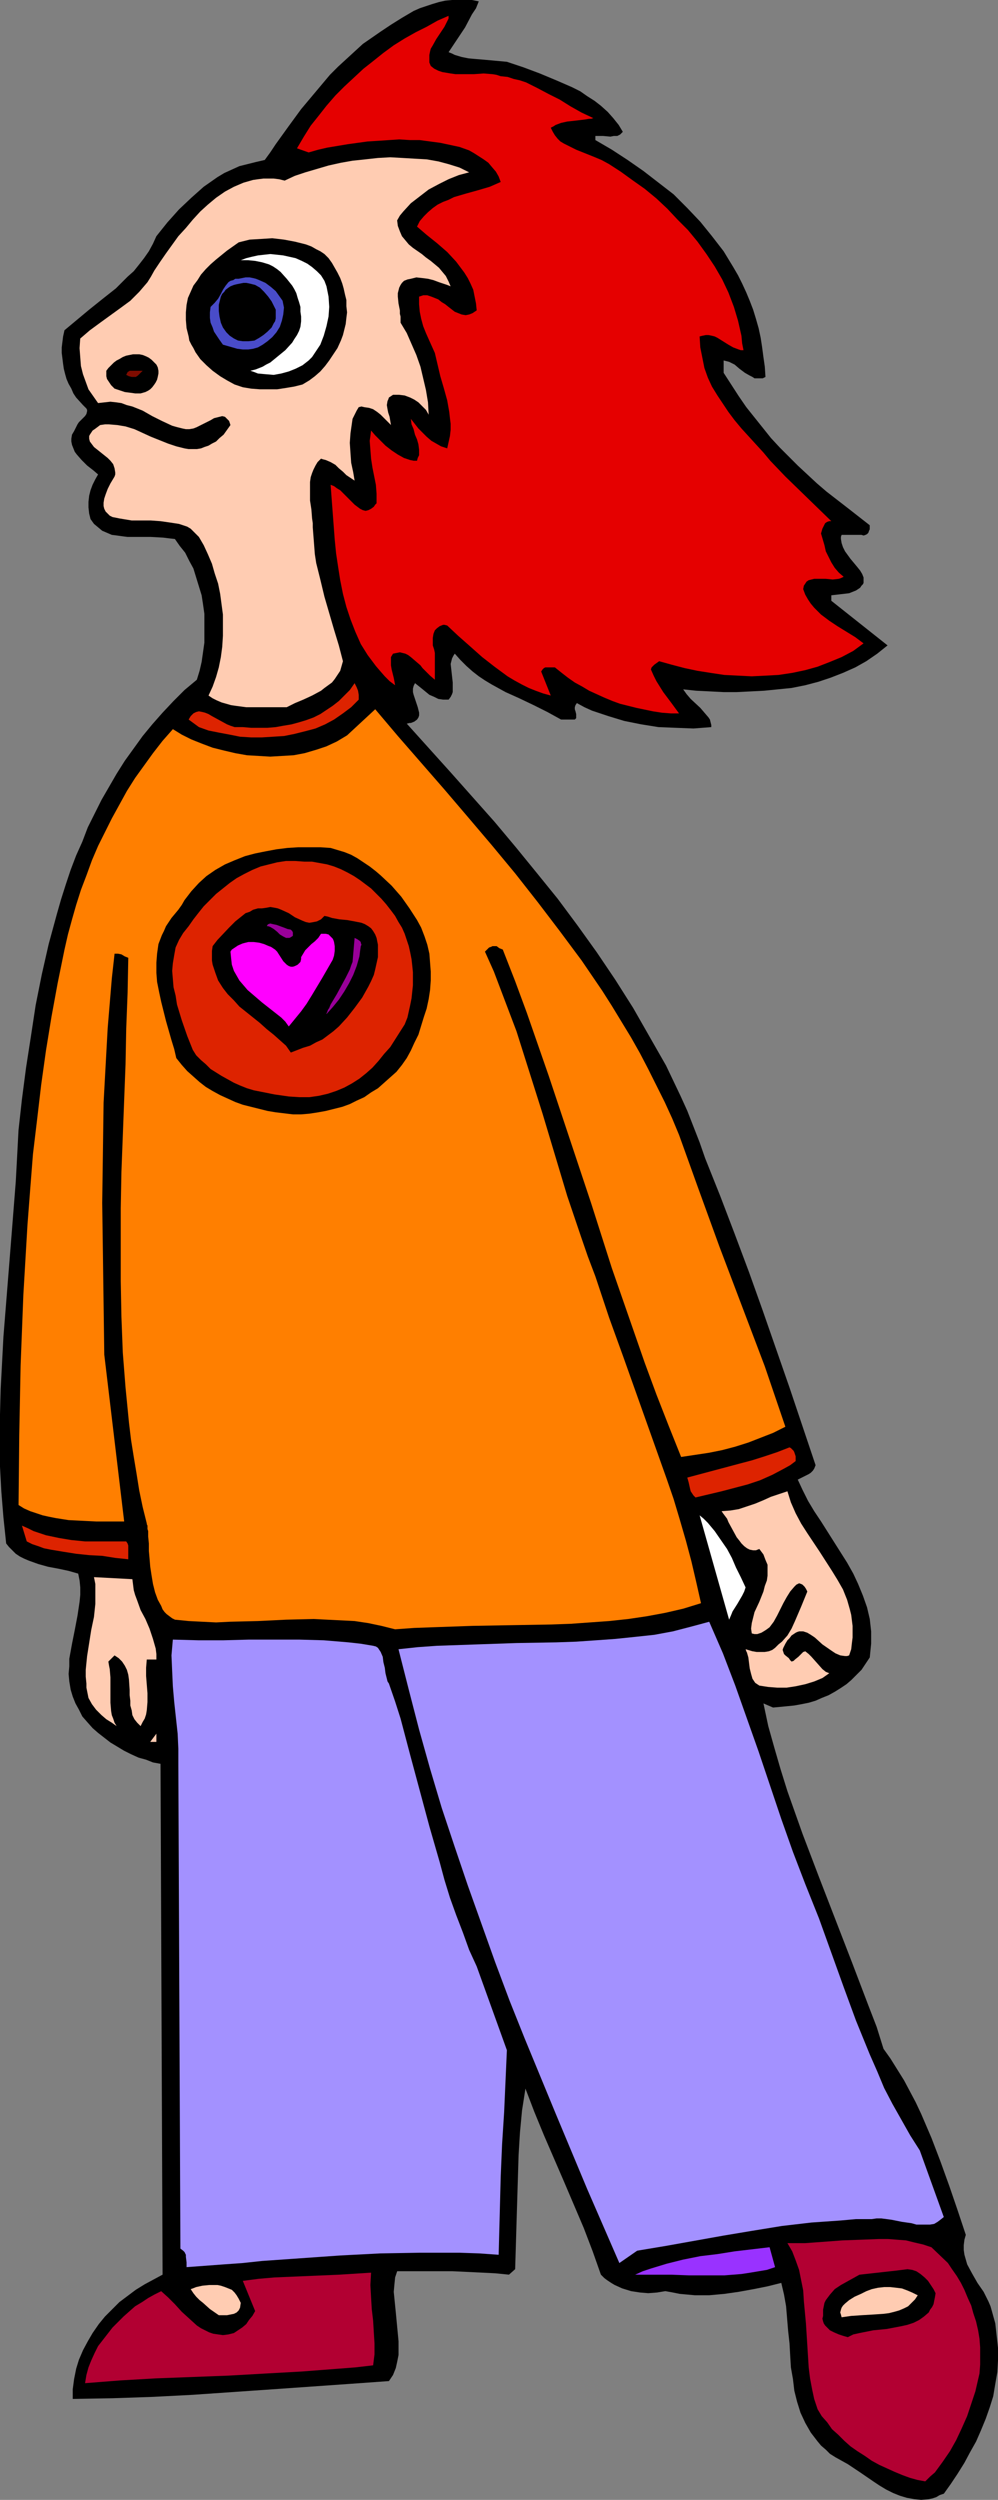
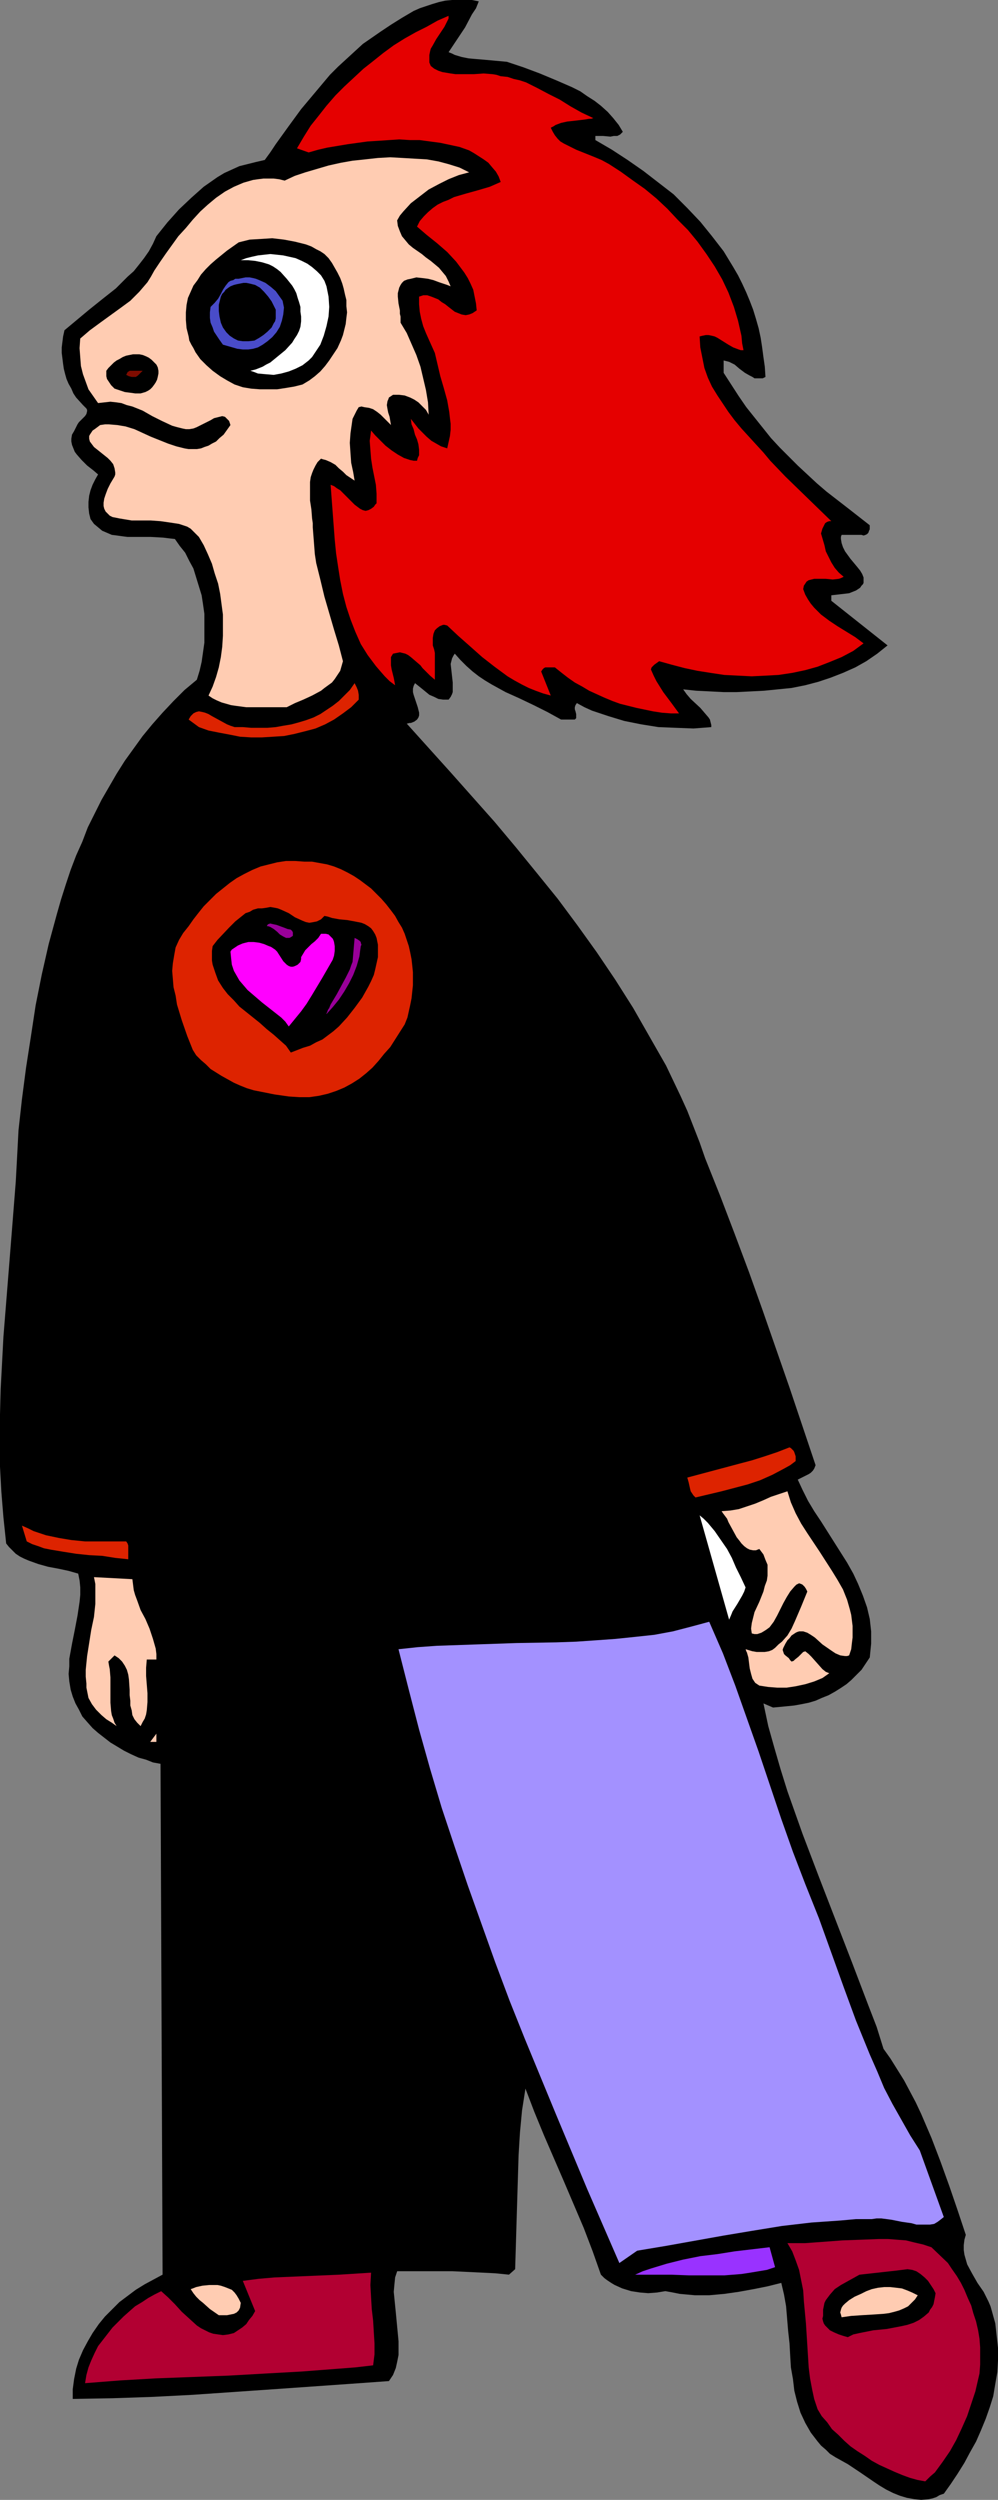
<svg xmlns="http://www.w3.org/2000/svg" xmlns:ns1="http://sodipodi.sourceforge.net/DTD/sodipodi-0.dtd" xmlns:ns2="http://www.inkscape.org/namespaces/inkscape" version="1.0" width="62.2mm" height="155.668mm" id="svg31" ns1:docname="Animal Boy.wmf">
  <rect width="100%" height="100%" fill="#808080" stroke="none" />
  <ns1:namedview id="namedview31" pagecolor="#ffffff" bordercolor="#000000" borderopacity="0.25" ns2:showpageshadow="2" ns2:pageopacity="0.0" ns2:pagecheckerboard="0" ns2:deskcolor="#d1d1d1" ns2:document-units="mm" />
  <defs id="defs1">
    <pattern id="WMFhbasepattern" patternUnits="userSpaceOnUse" width="6" height="6" x="0" y="0" />
  </defs>
  <path style="fill:#000000;fill-opacity:1;fill-rule:evenodd;stroke:none" d="m 112.777,0.323 -0.646,1.616 -0.969,1.454 -1.616,3.07 -1.939,2.909 -1.939,2.909 0.808,0.323 0.646,0.323 1.616,0.485 1.616,0.323 1.777,0.162 1.939,0.162 1.777,0.162 1.777,0.162 1.777,0.162 3.878,1.293 3.878,1.454 3.878,1.616 3.716,1.616 1.939,0.97 1.616,1.131 1.777,1.131 1.454,1.131 1.616,1.454 1.293,1.454 1.293,1.616 0.969,1.616 -0.646,0.646 -0.646,0.323 h -0.808 l -0.808,0.162 -1.777,-0.162 h -0.969 -0.808 v 0.97 0 l 3.878,2.262 3.716,2.424 3.716,2.585 3.555,2.747 3.555,2.747 3.231,3.232 3.07,3.232 2.747,3.393 2.747,3.555 2.262,3.717 1.131,1.939 0.969,1.939 0.969,2.101 0.808,1.939 0.808,2.101 0.646,2.101 0.646,2.262 0.485,2.262 0.323,2.101 0.323,2.424 0.323,2.262 0.162,2.424 -0.646,0.323 h -0.646 -0.646 -0.646 l -0.485,-0.323 -0.646,-0.323 -1.131,-0.646 -1.293,-0.97 -1.131,-0.97 -1.293,-0.646 -0.646,-0.162 -0.646,-0.162 v 2.909 l 1.777,2.747 1.777,2.747 1.777,2.585 1.939,2.424 1.939,2.424 1.939,2.424 2.1,2.262 2.1,2.101 2.1,2.101 2.262,2.101 2.262,2.101 2.262,1.939 5.009,3.878 5.17,4.04 v 0.485 0.485 l -0.162,0.323 -0.162,0.485 -0.323,0.323 -0.323,0.162 -0.485,0.162 -0.485,-0.162 h -4.686 l -0.162,0.485 v 0.485 l 0.162,0.97 0.323,0.97 0.485,0.97 1.293,1.778 0.808,0.97 0.808,0.97 0.646,0.808 0.485,0.808 0.323,0.808 v 0.808 0.485 l -0.162,0.323 -0.323,0.323 -0.323,0.485 -0.485,0.323 -0.485,0.323 -0.808,0.323 -0.808,0.323 -4.201,0.485 v 1.293 l 13.249,10.503 -2.424,1.939 -2.585,1.778 -2.585,1.454 -2.908,1.293 -2.908,1.131 -2.908,0.97 -3.07,0.808 -3.231,0.646 -3.231,0.323 -3.231,0.323 -3.231,0.162 -3.231,0.162 h -3.07 l -3.231,-0.162 -3.231,-0.162 -3.07,-0.323 0.808,1.131 0.969,1.131 2.262,2.101 0.969,1.131 0.969,1.131 0.323,0.485 0.162,0.646 0.162,0.646 v 0.485 l -4.201,0.323 -4.201,-0.162 -4.039,-0.162 -4.039,-0.646 -4.039,-0.808 -3.716,-1.131 -1.939,-0.646 -1.939,-0.646 -1.777,-0.808 -1.777,-0.97 -0.323,0.485 -0.162,0.485 v 0.485 l 0.162,0.485 0.162,0.646 v 0.485 0.485 l -0.323,0.323 h -3.231 l -3.231,-1.778 -3.231,-1.616 -3.393,-1.616 -3.231,-1.454 -3.231,-1.778 -1.616,-0.97 -1.454,-0.97 -1.454,-1.131 -1.454,-1.293 -1.454,-1.454 -1.293,-1.454 -0.323,0.485 -0.323,0.646 -0.162,0.646 -0.162,0.646 0.162,1.454 0.162,1.454 0.162,1.454 v 1.454 0.808 l -0.162,0.485 -0.323,0.646 -0.485,0.646 h -0.646 -0.646 l -1.131,-0.162 -0.969,-0.485 -1.131,-0.485 -1.777,-1.454 -0.808,-0.646 -0.808,-0.646 -0.323,0.646 -0.162,0.646 v 0.808 l 0.162,0.646 0.969,2.909 0.162,0.646 0.162,0.646 v 0.646 l -0.162,0.485 -0.323,0.485 -0.646,0.485 -0.808,0.323 h -0.323 l -0.646,0.162 10.341,11.473 10.341,11.635 5.009,5.979 5.009,6.14 4.847,5.979 4.686,6.302 4.524,6.302 4.362,6.464 4.201,6.625 3.878,6.787 1.939,3.393 1.939,3.393 3.393,7.11 1.616,3.555 1.454,3.717 1.454,3.717 1.293,3.717 3.555,8.888 3.393,8.888 3.393,9.049 3.231,9.049 6.301,18.098 6.14,18.26 -0.323,0.808 -0.323,0.485 -0.485,0.485 -0.485,0.323 -1.293,0.646 -1.293,0.646 1.131,2.424 1.293,2.585 1.454,2.424 1.616,2.424 3.07,4.848 3.07,4.848 1.454,2.585 1.131,2.424 1.131,2.747 0.969,2.747 0.646,2.747 0.162,1.454 0.162,1.454 v 1.454 1.454 l -0.162,1.616 -0.162,1.616 -0.969,1.454 -0.969,1.454 -1.131,1.131 -1.293,1.293 -1.131,0.97 -1.454,0.97 -1.293,0.808 -1.454,0.808 -1.616,0.646 -1.454,0.646 -1.616,0.485 -1.616,0.323 -1.777,0.323 -1.616,0.162 -3.393,0.323 -2.262,-0.97 1.131,5.333 1.454,5.171 1.454,5.009 1.616,5.171 1.777,5.009 1.777,5.009 3.878,10.18 3.878,10.019 3.878,10.019 3.878,10.18 1.939,5.009 1.616,5.171 1.616,2.262 1.616,2.585 1.616,2.585 2.747,5.171 1.293,2.747 2.424,5.656 2.1,5.494 2.1,5.817 1.939,5.656 1.939,5.817 -0.323,1.131 -0.162,1.293 v 1.131 l 0.162,1.131 0.323,1.131 0.323,1.131 1.131,2.101 1.293,2.262 1.454,2.101 1.131,2.262 0.485,1.131 0.323,1.131 0.808,2.909 0.323,2.909 0.323,2.909 v 2.747 l -0.162,2.909 -0.485,2.747 -0.485,2.909 -0.808,2.585 -0.969,2.747 -1.131,2.747 -1.131,2.585 -1.454,2.585 -1.293,2.424 -1.616,2.585 -1.616,2.424 -1.616,2.262 -0.969,0.323 -0.808,0.485 -0.969,0.323 -0.808,0.162 -1.777,0.162 -1.616,-0.162 -1.777,-0.323 -1.616,-0.485 -1.616,-0.646 -1.616,-0.808 -1.616,-0.97 -1.454,-0.97 -3.07,-2.101 -2.908,-1.939 -1.454,-0.808 -1.454,-0.808 -1.293,-0.808 -0.969,-0.97 -1.131,-0.97 -0.808,-0.97 -1.616,-2.101 -1.293,-2.262 -1.131,-2.424 -0.808,-2.585 -0.646,-2.585 -0.323,-2.747 -0.485,-2.747 -0.162,-2.747 -0.162,-2.909 -0.323,-2.909 -0.485,-5.817 -0.485,-2.747 -0.646,-2.747 -3.231,0.808 -3.231,0.646 -3.555,0.646 -3.393,0.485 -3.555,0.323 h -3.393 l -1.777,-0.162 -1.777,-0.162 -1.616,-0.323 -1.777,-0.323 -1.939,0.323 -2.1,0.162 -1.939,-0.162 -2.1,-0.323 -2.1,-0.646 -1.777,-0.808 -0.808,-0.485 -0.969,-0.646 -0.646,-0.485 -0.808,-0.808 -1.939,-5.494 -2.1,-5.494 -4.686,-10.988 -4.686,-10.827 -2.262,-5.494 -2.1,-5.494 -0.808,5.171 -0.485,5.171 -0.323,5.333 -0.162,5.333 -0.162,5.332 -0.162,5.333 -0.162,5.494 -0.162,5.332 -1.454,1.293 -3.231,-0.323 -3.231,-0.162 -6.786,-0.323 h -6.624 -6.463 l -0.485,1.454 -0.162,1.616 -0.162,1.778 0.162,1.616 0.323,3.232 0.323,3.393 0.323,3.393 v 1.616 1.616 l -0.323,1.616 -0.323,1.454 -0.646,1.616 -0.969,1.454 -9.048,0.646 -9.21,0.646 -9.21,0.646 -18.742,1.293 -9.371,0.485 -9.533,0.323 -9.371,0.162 v -2.262 l 0.323,-2.424 0.485,-2.424 0.646,-2.101 0.969,-2.262 1.131,-2.101 1.131,-1.939 1.454,-2.101 1.454,-1.778 1.777,-1.778 1.616,-1.616 1.939,-1.454 1.939,-1.454 2.1,-1.293 2.1,-1.131 2.1,-1.131 -0.485,-120.224 -1.777,-0.323 -1.616,-0.646 -1.777,-0.485 -1.777,-0.808 -1.616,-0.808 -1.616,-0.97 -1.616,-0.97 -1.454,-1.131 -1.454,-1.131 -1.293,-1.131 -1.293,-1.454 -1.131,-1.293 -0.808,-1.616 -0.808,-1.454 -0.646,-1.616 -0.485,-1.616 -0.323,-1.939 -0.162,-1.778 0.162,-1.778 v -1.778 l 0.646,-3.555 0.646,-3.232 0.646,-3.393 0.485,-3.232 0.162,-1.616 v -1.778 l -0.162,-1.616 -0.323,-1.616 -2.262,-0.646 -2.262,-0.485 -2.585,-0.485 L 9.048,368.105 6.786,367.297 5.655,366.812 4.686,366.327 3.716,365.681 2.908,364.873 2.1,364.065 1.454,363.257 0.808,357.116 0.323,351.137 0,345.159 v -6.14 -6.14 l 0.162,-5.979 0.323,-6.14 0.323,-6.14 0.969,-12.119 0.969,-12.119 0.969,-12.281 0.323,-5.979 0.323,-6.14 0.808,-7.272 0.969,-7.433 1.131,-7.272 1.131,-7.433 1.454,-7.272 1.616,-7.11 1.939,-7.11 0.969,-3.393 1.131,-3.555 1.131,-3.393 1.293,-3.393 1.454,-3.232 1.293,-3.393 1.616,-3.232 1.616,-3.232 1.777,-3.07 1.777,-3.07 1.939,-3.07 2.1,-2.909 2.1,-2.909 2.262,-2.747 2.424,-2.747 2.585,-2.747 2.585,-2.585 2.908,-2.424 0.646,-2.101 0.485,-2.101 0.323,-2.262 0.323,-2.262 v -2.262 -2.262 -2.262 l -0.323,-2.262 -0.323,-2.101 -0.646,-2.101 -0.646,-2.101 -0.646,-2.101 -0.969,-1.778 -0.969,-1.939 -1.293,-1.616 -1.131,-1.616 -1.454,-0.162 -1.293,-0.162 -2.908,-0.162 h -5.493 l -1.293,-0.162 -1.131,-0.162 -1.293,-0.162 -1.131,-0.485 -1.131,-0.485 -0.969,-0.808 -0.969,-0.808 -0.808,-1.131 -0.323,-1.293 -0.162,-1.454 v -1.293 l 0.162,-1.454 0.323,-1.293 0.485,-1.293 0.646,-1.293 0.646,-1.131 -1.131,-0.97 -1.454,-1.131 -1.293,-1.293 -1.131,-1.293 -0.485,-0.646 -0.323,-0.808 -0.323,-0.808 -0.162,-0.808 v -0.646 l 0.162,-0.97 0.485,-0.808 0.485,-0.97 0.323,-0.646 0.323,-0.485 0.485,-0.485 0.485,-0.485 0.485,-0.485 0.323,-0.485 0.162,-0.646 V 96.47 L 20.358,96.147 19.55,95.339 17.934,93.561 17.288,92.592 16.803,91.461 16.157,90.329 15.672,89.198 15.349,88.067 15.026,86.774 14.865,85.643 14.703,84.351 14.541,83.058 v -1.293 l 0.162,-1.293 0.162,-1.293 0.323,-1.454 2.908,-2.424 2.908,-2.424 3.231,-2.585 3.07,-2.424 2.747,-2.747 1.454,-1.293 1.293,-1.616 1.131,-1.454 1.131,-1.616 0.969,-1.778 0.808,-1.778 2.585,-3.232 2.747,-3.07 2.908,-2.747 1.454,-1.293 1.454,-1.293 1.616,-1.131 1.616,-1.131 1.616,-0.97 1.777,-0.808 1.777,-0.808 1.939,-0.485 1.939,-0.485 2.1,-0.485 1.293,-1.778 1.293,-1.939 2.908,-4.04 3.07,-4.201 3.393,-4.04 3.393,-4.04 1.939,-1.939 1.939,-1.778 1.939,-1.778 1.939,-1.778 2.1,-1.454 2.1,-1.454 2.424,-1.616 2.585,-1.616 2.747,-1.616 1.454,-0.646 2.908,-0.97 1.616,-0.485 1.454,-0.323 L 106.475,0 h 1.616 1.616 1.454 z" id="path1" />
  <path style="fill:#e50000;fill-opacity:1;fill-rule:evenodd;stroke:none" d="m 101.467,15.513 0.808,0.646 0.969,0.485 0.969,0.323 0.969,0.162 0.969,0.162 1.131,0.162 h 2.1 2.262 l 2.262,-0.162 2.1,0.162 0.969,0.162 0.969,0.323 1.616,0.162 1.454,0.485 1.454,0.323 1.454,0.485 2.585,1.293 2.747,1.454 2.585,1.293 2.585,1.616 2.585,1.454 2.747,1.293 -0.485,0.162 h -0.485 l -0.969,0.162 -1.293,0.162 -1.454,0.162 -1.454,0.162 -1.454,0.323 -1.293,0.485 -0.485,0.323 -0.646,0.323 0.485,0.97 0.485,0.808 0.646,0.808 0.646,0.646 0.808,0.485 0.969,0.485 1.939,0.97 4.039,1.616 1.939,0.808 1.777,0.97 2.747,1.778 2.908,2.101 2.747,1.939 2.747,2.262 2.585,2.424 2.424,2.585 2.424,2.424 2.262,2.747 2.1,2.909 1.939,2.909 1.777,3.07 1.454,3.07 1.293,3.393 0.969,3.232 0.808,3.555 0.162,1.778 0.323,1.616 h -0.646 l -0.485,-0.162 -1.293,-0.485 -1.131,-0.646 -1.293,-0.808 -1.293,-0.808 -0.646,-0.323 -0.646,-0.162 -0.808,-0.162 h -0.646 l -0.808,0.162 -0.646,0.162 0.162,2.585 0.485,2.424 0.485,2.424 0.808,2.262 0.969,2.101 1.293,2.101 1.293,1.939 1.293,1.939 1.454,1.939 1.616,1.939 3.393,3.717 1.777,1.939 1.616,1.939 3.555,3.717 10.825,10.503 h -0.485 l -0.485,0.162 -0.485,0.323 -0.162,0.323 -0.485,0.97 -0.323,1.131 0.808,2.747 0.323,1.454 0.646,1.293 0.646,1.293 0.808,1.293 0.969,1.131 1.131,0.97 -0.646,0.323 -0.485,0.162 -1.454,0.162 -1.616,-0.162 h -1.454 -1.293 l -0.646,0.162 -0.646,0.162 -0.485,0.323 -0.323,0.485 -0.323,0.485 -0.162,0.808 0.485,1.293 0.646,1.131 0.646,0.97 0.808,0.97 0.808,0.808 0.808,0.808 1.939,1.454 1.939,1.293 4.201,2.585 1.939,1.454 -2.424,1.778 -2.747,1.454 -2.747,1.131 -2.908,1.131 -2.908,0.808 -3.07,0.646 -3.231,0.485 -3.07,0.162 -3.231,0.162 -3.231,-0.162 -3.231,-0.162 -3.231,-0.485 -3.07,-0.485 -3.07,-0.646 -3.07,-0.808 -2.908,-0.808 -1.131,0.808 -0.485,0.485 -0.162,0.162 -0.162,0.485 0.646,1.454 0.646,1.293 0.808,1.293 0.808,1.293 1.939,2.585 1.777,2.424 h -1.939 l -2.1,-0.162 -2.1,-0.323 -3.878,-0.808 -1.939,-0.485 -1.939,-0.485 -1.777,-0.646 -1.939,-0.808 -1.777,-0.808 -1.777,-0.808 -1.616,-0.97 -1.777,-0.97 -1.616,-1.131 -1.454,-1.131 -1.616,-1.293 h -2.262 l -0.323,0.162 -0.323,0.323 -0.323,0.485 2.262,5.656 -1.777,-0.485 -1.777,-0.646 -1.616,-0.646 -1.616,-0.808 -1.777,-0.97 -1.616,-0.97 -3.07,-2.262 -2.908,-2.262 -2.908,-2.585 -2.747,-2.424 -2.585,-2.424 -0.646,-0.162 h -0.323 l -0.808,0.323 -0.646,0.485 -0.485,0.485 -0.323,0.808 -0.162,0.97 v 0.808 0.97 l 0.323,0.97 0.162,0.808 v 2.101 2.101 2.101 l -1.131,-0.97 -1.131,-1.131 -0.646,-0.646 -0.485,-0.646 -1.131,-0.97 -1.131,-0.97 -0.646,-0.485 -0.646,-0.323 -0.646,-0.162 -0.646,-0.162 -0.808,0.162 -0.808,0.162 -0.485,0.808 v 0.97 0.97 l 0.162,0.97 0.485,1.939 0.162,0.808 0.162,0.97 -1.293,-0.97 -1.131,-1.131 -1.131,-1.293 -0.969,-1.131 -0.969,-1.293 -0.969,-1.293 -1.616,-2.585 -1.293,-2.909 -1.131,-2.909 -0.969,-2.909 -0.808,-3.07 -0.646,-3.232 -0.485,-3.07 -0.485,-3.232 -0.323,-3.232 -0.485,-6.464 -0.485,-6.464 0.808,0.323 0.646,0.485 0.808,0.485 0.646,0.646 1.454,1.454 1.293,1.293 0.646,0.485 0.646,0.485 0.646,0.323 0.646,0.162 0.646,-0.162 0.646,-0.323 0.646,-0.485 0.323,-0.485 0.323,-0.323 v -2.262 l -0.162,-2.101 -0.808,-4.04 -0.323,-2.101 -0.162,-2.101 -0.162,-2.101 0.162,-1.131 0.162,-1.293 0.969,1.131 1.293,1.293 1.131,1.131 1.454,1.131 1.454,0.97 1.454,0.808 1.454,0.485 0.808,0.162 h 0.808 l 0.162,-0.646 0.323,-0.646 v -1.293 l -0.162,-1.293 -0.323,-1.131 -0.485,-1.131 -0.323,-1.293 -0.485,-1.131 -0.162,-1.293 1.777,2.262 0.969,0.97 0.969,0.97 1.131,0.97 1.131,0.646 1.131,0.646 1.454,0.485 0.323,-1.454 0.323,-1.454 0.162,-1.454 v -1.454 l -0.162,-1.293 -0.162,-1.454 -0.485,-2.747 -0.808,-2.909 -0.808,-2.747 -0.646,-2.747 -0.646,-2.747 -1.454,-3.232 -0.646,-1.454 -0.646,-1.616 -0.485,-1.778 -0.323,-1.616 -0.162,-1.778 v -1.778 l 0.969,-0.323 h 0.969 l 0.969,0.323 0.808,0.323 0.808,0.323 0.808,0.646 0.808,0.485 0.808,0.646 1.454,1.131 0.808,0.323 0.808,0.323 0.969,0.162 0.808,-0.162 0.808,-0.323 0.969,-0.646 -0.162,-1.616 -0.323,-1.616 -0.323,-1.616 -0.646,-1.454 -0.646,-1.293 -0.808,-1.293 -0.969,-1.293 -0.969,-1.293 -2.1,-2.262 -2.424,-2.101 -2.424,-1.939 -2.262,-1.939 0.646,-1.293 0.969,-1.131 0.969,-0.97 1.131,-0.97 1.131,-0.808 1.293,-0.646 1.293,-0.485 1.293,-0.646 2.747,-0.808 2.908,-0.808 2.747,-0.808 2.585,-1.131 -0.485,-1.293 -0.646,-1.131 -0.969,-1.131 -0.808,-0.97 -1.131,-0.808 -2.262,-1.454 -1.131,-0.646 -2.262,-0.808 -2.262,-0.485 -2.262,-0.485 -2.424,-0.323 -2.424,-0.323 h -2.262 l -2.585,-0.162 -2.424,0.162 -2.424,0.162 -2.585,0.162 -4.686,0.646 -4.847,0.808 -2.1,0.485 -2.262,0.646 -2.747,-0.97 1.616,-2.747 1.616,-2.585 1.939,-2.424 1.777,-2.262 2.1,-2.424 2.1,-2.101 2.262,-2.101 2.262,-2.101 2.262,-1.778 2.424,-1.939 2.424,-1.778 2.585,-1.616 2.585,-1.454 2.585,-1.293 2.585,-1.454 2.585,-1.131 v 0.646 l -0.323,0.646 -0.646,1.293 -0.969,1.454 -0.969,1.454 -0.808,1.454 -0.485,0.808 -0.162,0.646 -0.162,0.808 v 0.97 0.808 z" id="path2" />
  <path style="fill:#ffccb2;fill-opacity:1;fill-rule:evenodd;stroke:none" d="m 110.515,40.559 -2.424,0.646 -2.424,0.97 -2.262,1.131 -2.424,1.293 -2.1,1.616 -2.1,1.616 -1.777,1.939 -0.808,0.97 -0.646,1.131 0.162,1.293 0.485,1.293 0.485,1.131 0.808,0.97 0.808,0.97 0.969,0.808 2.1,1.454 0.969,0.808 1.131,0.808 0.969,0.808 0.969,0.808 0.808,0.97 0.808,0.97 0.646,1.293 0.485,1.131 -0.808,-0.323 -0.969,-0.323 -0.969,-0.323 -1.293,-0.485 -1.293,-0.323 -1.293,-0.162 -1.454,-0.162 -1.293,0.323 -0.808,0.162 -0.808,0.323 -0.485,0.485 -0.323,0.485 -0.323,0.646 -0.162,0.646 -0.162,0.646 v 0.808 l 0.162,1.616 0.323,1.616 v 0.808 l 0.162,0.646 v 0.808 0.646 l 1.454,2.424 1.131,2.585 1.131,2.585 0.969,2.747 0.646,2.747 0.646,2.747 0.485,2.909 0.162,2.909 -0.646,-1.131 -0.808,-0.808 -0.969,-0.97 -0.969,-0.646 -0.969,-0.485 -1.293,-0.485 -1.293,-0.162 h -1.454 l -0.485,0.323 -0.485,0.323 -0.162,0.485 -0.162,0.323 -0.162,0.97 0.162,0.97 0.162,0.808 0.323,0.97 0.162,0.97 0.162,0.97 -1.616,-1.616 -0.808,-0.808 -0.808,-0.646 -0.969,-0.646 -0.969,-0.323 -1.131,-0.162 -0.646,-0.162 -0.646,0.162 -0.485,0.808 -0.485,0.97 -0.485,0.97 -0.162,1.131 -0.162,1.131 -0.162,1.131 -0.162,2.262 0.162,2.424 0.162,2.262 0.485,2.262 0.323,1.939 -0.969,-0.646 -0.969,-0.646 -0.808,-0.808 -0.969,-0.808 -0.808,-0.808 -1.131,-0.646 -1.131,-0.485 -0.646,-0.162 -0.485,-0.162 -0.808,0.808 -0.485,0.808 -0.485,0.97 -0.323,0.808 -0.323,0.97 -0.162,1.131 v 2.101 2.262 l 0.323,2.101 0.162,2.101 0.162,1.131 v 0.97 l 0.162,2.101 0.162,2.101 0.162,2.101 0.323,2.101 0.969,3.878 0.969,4.04 1.131,3.878 1.131,3.878 1.131,3.717 0.969,3.717 -0.323,1.131 -0.323,1.131 -0.646,0.97 -0.646,0.97 -0.646,0.808 -1.777,1.293 -0.808,0.646 -2.1,1.131 -2.1,0.97 -1.939,0.808 -1.939,0.97 h -2.262 -2.424 -2.424 -2.424 l -2.424,-0.323 -1.131,-0.162 -1.131,-0.323 -1.131,-0.323 -1.131,-0.485 -0.969,-0.485 -0.969,-0.646 0.969,-2.101 0.808,-2.262 0.646,-2.262 0.485,-2.424 0.323,-2.424 0.162,-2.585 v -2.424 -2.585 l -0.323,-2.424 -0.323,-2.424 -0.485,-2.424 -0.808,-2.424 -0.646,-2.262 -0.969,-2.262 -0.969,-2.101 -1.131,-1.939 -0.646,-0.646 -0.646,-0.646 -0.646,-0.646 -0.808,-0.485 -0.969,-0.323 -0.969,-0.323 -2.1,-0.323 -2.262,-0.323 -2.262,-0.162 h -2.262 -2.262 l -1.939,-0.323 -0.969,-0.162 -0.808,-0.162 -0.808,-0.162 -0.646,-0.323 -0.485,-0.485 -0.485,-0.485 -0.323,-0.646 -0.162,-0.646 v -0.808 l 0.162,-0.97 0.323,-0.97 0.485,-1.293 0.646,-1.293 0.969,-1.616 0.162,-0.485 v -0.485 l -0.162,-0.97 -0.323,-0.97 -0.646,-0.808 -0.646,-0.646 -0.808,-0.646 -0.808,-0.646 -0.808,-0.646 -0.808,-0.646 -0.485,-0.646 -0.485,-0.646 -0.162,-0.646 v -0.323 -0.323 l 0.162,-0.323 0.323,-0.485 0.323,-0.485 0.485,-0.323 0.646,-0.485 0.646,-0.485 1.131,-0.162 h 0.969 l 1.939,0.162 1.939,0.323 2.1,0.646 3.878,1.778 4.039,1.616 1.939,0.646 1.939,0.485 0.969,0.162 h 0.969 0.969 l 0.969,-0.162 0.808,-0.323 0.969,-0.323 0.808,-0.485 0.969,-0.485 0.808,-0.808 0.969,-0.808 0.808,-1.131 0.808,-1.131 -0.323,-0.97 -0.485,-0.485 -0.485,-0.485 -0.646,-0.162 -0.646,0.162 -0.646,0.162 -0.646,0.162 -0.808,0.485 -1.616,0.808 -1.616,0.808 -0.808,0.323 -0.969,0.162 h -0.808 l -0.808,-0.162 -1.293,-0.323 -1.131,-0.323 -2.424,-1.131 -2.262,-1.131 -2.262,-1.293 -2.424,-0.97 -1.293,-0.323 -1.293,-0.485 -1.131,-0.162 -1.454,-0.162 -1.454,0.162 -1.454,0.162 -1.131,-1.616 -1.131,-1.616 -0.646,-1.778 -0.646,-1.778 -0.485,-1.939 -0.162,-2.101 -0.162,-2.101 0.162,-2.262 2.262,-1.939 2.424,-1.778 4.686,-3.393 2.424,-1.778 2.1,-2.101 0.969,-1.131 0.969,-1.131 0.808,-1.293 0.808,-1.454 1.293,-1.939 1.454,-2.101 2.908,-4.04 1.777,-1.939 1.616,-1.939 1.777,-1.939 1.777,-1.616 1.939,-1.616 2.1,-1.454 2.1,-1.131 2.262,-0.97 1.131,-0.323 1.131,-0.323 1.131,-0.162 1.293,-0.162 h 1.131 1.293 l 1.293,0.162 1.293,0.323 2.424,-1.131 2.424,-0.808 2.747,-0.808 2.747,-0.808 2.908,-0.646 2.747,-0.485 3.07,-0.323 2.908,-0.323 2.908,-0.162 2.908,0.162 2.747,0.162 2.908,0.162 2.747,0.485 2.424,0.646 2.585,0.808 z" id="path3" />
  <path style="fill:#000000;fill-opacity:1;fill-rule:evenodd;stroke:none" d="m 76.423,59.789 0.969,0.97 0.808,1.131 0.646,1.131 0.646,1.131 0.646,1.293 0.485,1.293 0.323,1.131 0.323,1.454 0.323,1.293 v 1.454 l 0.162,1.454 -0.162,1.293 -0.162,1.454 -0.323,1.293 -0.323,1.293 -0.485,1.293 -0.808,1.778 -0.969,1.454 -0.969,1.454 -0.969,1.293 -1.131,1.293 -1.293,1.131 -1.293,0.97 -1.616,0.97 -1.939,0.485 -1.939,0.323 -2.1,0.323 h -2.1 -1.939 l -2.1,-0.162 -1.939,-0.323 -1.939,-0.646 -1.777,-0.97 -1.616,-0.97 -1.777,-1.293 -1.454,-1.293 -1.454,-1.454 -1.131,-1.616 -0.485,-0.97 -0.485,-0.808 -0.485,-0.97 -0.162,-0.97 -0.485,-1.939 -0.162,-1.939 v -1.778 l 0.162,-1.778 0.323,-1.616 0.646,-1.454 0.646,-1.454 0.969,-1.293 0.808,-1.293 1.131,-1.293 1.131,-1.131 1.293,-1.131 2.585,-2.101 2.747,-1.939 1.293,-0.323 1.293,-0.323 2.747,-0.162 2.585,-0.162 2.747,0.323 2.585,0.485 1.293,0.323 1.293,0.323 1.293,0.485 1.131,0.646 0.969,0.485 z" id="path4" />
  <path style="fill:#ffffff;fill-opacity:1;fill-rule:evenodd;stroke:none" d="m 76.908,67.383 0.485,2.424 0.162,2.424 -0.162,2.262 -0.485,2.262 -0.646,2.262 -0.808,2.101 -0.646,0.97 -0.646,0.97 -0.646,0.97 -0.808,0.808 -1.454,1.131 -1.616,0.808 -1.616,0.646 -1.777,0.485 -1.777,0.323 -1.939,-0.162 -1.777,-0.162 -0.808,-0.323 -0.969,-0.323 0.646,-0.162 0.646,-0.162 0.808,-0.323 0.808,-0.323 0.808,-0.485 0.969,-0.485 1.777,-1.454 1.777,-1.454 1.616,-1.778 0.485,-0.808 0.646,-0.97 0.485,-0.97 0.323,-0.97 0.162,-1.293 V 74.494 L 70.768,73.362 V 72.231 L 70.445,71.1 70.122,70.131 69.799,68.999 69.314,68.03 68.829,67.222 68.183,66.414 67.537,65.606 66.083,63.99 65.275,63.344 64.305,62.697 63.336,62.213 61.72,61.728 60.104,61.405 58.489,61.243 h -1.777 l 1.293,-0.485 1.293,-0.323 1.454,-0.323 1.454,-0.162 1.454,-0.162 1.616,0.162 1.454,0.162 1.454,0.323 1.454,0.323 1.454,0.646 1.293,0.646 1.131,0.808 1.131,0.97 0.969,0.97 0.808,1.293 z" id="path5" />
  <path style="fill:#494cc9;fill-opacity:1;fill-rule:evenodd;stroke:none" d="m 66.567,70.777 0.162,0.808 0.162,0.808 -0.162,1.616 -0.323,1.454 -0.485,1.454 -0.808,1.293 -0.969,1.131 -1.131,0.97 -1.131,0.808 -1.131,0.646 -1.131,0.323 -1.131,0.162 H 57.196 L 55.904,82.088 54.773,81.765 52.511,81.119 51.703,79.988 51.056,79.018 50.41,78.049 50.087,77.079 49.602,75.948 49.441,74.817 v -1.293 l 0.162,-1.293 0.485,-0.485 0.485,-0.485 0.808,-0.97 0.646,-1.131 0.485,-0.97 0.646,-0.97 0.646,-0.808 0.485,-0.323 0.646,-0.162 0.485,-0.323 h 0.808 l 0.808,-0.162 0.808,-0.162 h 0.969 l 0.808,0.162 0.646,0.162 0.808,0.323 1.454,0.646 1.293,0.97 1.131,0.97 0.808,1.131 z" id="path6" />
  <path style="fill:#000000;fill-opacity:1;fill-rule:evenodd;stroke:none" d="m 64.628,72.231 0.323,0.646 v 0.808 0.646 0.646 l -0.162,0.646 -0.323,0.485 -0.485,0.97 -0.969,0.97 -0.969,0.808 -0.969,0.646 -1.131,0.646 -1.454,0.162 H 57.196 l -1.131,-0.162 -0.969,-0.485 -0.969,-0.646 -0.808,-0.808 -0.808,-1.131 -0.485,-1.131 -0.323,-1.454 -0.162,-1.293 v -1.454 l 0.323,-1.293 0.162,-0.646 0.323,-0.646 0.485,-0.485 0.323,-0.485 0.646,-0.485 0.485,-0.323 0.808,-0.323 0.646,-0.162 0.808,-0.162 0.808,-0.162 h 0.646 l 0.808,0.162 0.646,0.162 0.646,0.162 1.131,0.646 0.969,0.97 0.969,1.131 0.808,1.131 z" id="path7" />
  <path style="fill:#000000;fill-opacity:1;fill-rule:evenodd;stroke:none" d="m 36.353,85.32 0.485,0.485 0.323,0.646 0.162,0.808 v 0.646 l -0.162,0.808 -0.162,0.646 -0.323,0.646 -0.323,0.485 -0.485,0.646 -0.485,0.485 -0.485,0.323 -0.646,0.323 -1.131,0.323 H 31.83 L 30.699,92.43 29.406,92.269 26.982,91.461 26.175,90.653 25.528,89.683 25.205,89.198 25.044,88.552 v -0.646 -0.646 l 0.485,-0.646 1.293,-1.293 0.646,-0.485 0.646,-0.323 0.808,-0.485 0.808,-0.323 0.808,-0.162 0.808,-0.162 h 0.646 0.808 l 0.808,0.162 0.808,0.323 0.646,0.323 0.646,0.485 z" id="path8" />
  <path style="fill:#7f0c00;fill-opacity:1;fill-rule:evenodd;stroke:none" d="m 33.607,87.259 -0.808,0.808 -0.323,0.323 -0.485,0.323 h -0.485 -0.485 l -0.646,-0.162 -0.646,-0.323 0.323,-0.646 0.485,-0.323 h 0.485 0.485 0.969 0.646 z" id="path9" />
  <path style="fill:#dd2300;fill-opacity:1;fill-rule:evenodd;stroke:none" d="m 84.502,164.661 -1.777,1.778 -1.939,1.454 -2.1,1.454 -2.1,1.131 -2.262,0.97 -2.424,0.646 -2.585,0.646 -2.424,0.485 -2.585,0.162 -2.585,0.162 h -2.585 l -2.585,-0.162 -2.424,-0.485 -2.585,-0.485 -2.424,-0.485 -2.262,-0.808 -2.424,-1.778 0.485,-0.808 0.646,-0.646 0.646,-0.323 0.646,-0.162 0.808,0.162 0.646,0.162 0.808,0.323 0.808,0.485 1.777,0.97 1.777,0.97 0.808,0.323 0.969,0.323 h 0.969 0.969 l 1.939,0.162 h 1.939 1.939 l 1.939,-0.162 1.777,-0.323 1.939,-0.323 1.777,-0.485 1.616,-0.485 1.777,-0.646 1.616,-0.808 1.454,-0.97 1.454,-0.97 1.454,-1.131 1.293,-1.293 1.293,-1.293 1.131,-1.616 0.485,0.97 0.323,0.808 0.162,0.97 z" id="path10" />
-   <path style="fill:#ff7f00;fill-opacity:1;fill-rule:evenodd;stroke:none" d="m 164.318,279.229 5.17,14.22 5.332,14.058 5.332,14.058 2.424,7.11 2.424,7.11 -2.908,1.454 -2.908,1.131 -2.908,1.131 -3.07,0.97 -3.07,0.808 -3.231,0.646 -3.231,0.485 -3.231,0.485 -2.908,-7.272 -2.908,-7.433 -2.747,-7.433 -2.585,-7.433 -5.17,-14.866 -4.847,-15.19 -5.009,-15.028 -5.009,-15.028 -2.585,-7.433 -2.585,-7.433 -2.747,-7.433 -2.908,-7.433 -0.808,-0.323 -0.646,-0.485 h -0.485 -0.485 l -0.323,0.162 -0.485,0.162 -0.969,0.97 2.1,4.686 1.777,4.686 1.777,4.686 1.777,4.686 3.07,9.695 3.07,9.695 1.454,4.848 1.454,4.848 2.908,9.695 3.231,9.534 1.616,4.686 1.777,4.686 3.231,9.695 3.393,9.372 3.393,9.534 3.393,9.534 3.393,9.534 1.616,4.686 1.454,4.848 1.454,5.009 1.293,4.848 1.131,4.848 1.131,5.009 -4.201,1.293 -4.201,0.97 -4.362,0.808 -4.362,0.646 -4.524,0.485 -4.524,0.323 -4.524,0.323 -4.524,0.162 -9.371,0.162 -9.21,0.162 -9.21,0.323 -4.524,0.162 -4.524,0.323 -3.231,-0.808 -3.07,-0.646 -3.231,-0.485 -3.231,-0.162 -3.231,-0.162 -3.231,-0.162 -6.463,0.162 -6.624,0.323 -6.624,0.162 -3.231,0.162 -3.231,-0.162 -3.231,-0.162 -3.231,-0.323 -0.646,-0.323 -0.646,-0.485 -0.646,-0.485 -0.485,-0.485 -0.485,-0.646 -0.323,-0.808 -0.808,-1.454 -0.646,-1.778 -0.485,-1.939 -0.323,-1.939 -0.323,-2.101 -0.162,-1.939 -0.162,-1.778 v -1.778 l -0.162,-1.616 v -1.293 l -0.162,-0.485 v -0.485 -0.323 l -0.162,-0.323 v -0.162 0 l -0.969,-3.878 -0.808,-3.878 -0.646,-4.04 -0.646,-3.878 -0.646,-4.04 -0.485,-4.04 -0.808,-8.241 -0.646,-8.241 -0.323,-8.403 -0.162,-8.403 v -8.564 -8.564 l 0.162,-8.564 0.646,-16.967 0.323,-8.403 0.162,-8.403 0.323,-8.403 0.162,-8.241 -0.808,-0.323 -0.808,-0.485 -0.808,-0.162 h -0.323 -0.485 l -0.646,5.817 -0.485,5.817 -0.485,5.817 -0.323,5.817 -0.646,11.796 -0.162,11.796 -0.162,11.796 0.162,11.796 0.162,11.958 0.162,11.958 4.686,39.267 h -6.624 l -3.231,-0.162 -3.231,-0.162 -3.07,-0.485 -1.616,-0.323 -1.454,-0.323 -1.454,-0.485 -1.454,-0.485 -1.454,-0.646 -1.293,-0.808 0.162,-16.321 0.323,-16.482 0.646,-16.644 0.485,-8.241 0.485,-8.241 0.646,-8.403 0.646,-8.241 0.969,-8.08 0.969,-8.241 1.131,-8.08 1.293,-7.918 1.454,-7.918 1.616,-7.918 0.808,-3.555 0.969,-3.555 0.969,-3.393 1.131,-3.555 1.293,-3.393 1.293,-3.555 1.454,-3.393 1.616,-3.232 1.616,-3.232 1.777,-3.232 1.777,-3.232 1.939,-3.07 2.1,-2.909 2.1,-2.909 2.262,-2.909 2.424,-2.747 2.1,1.293 2.262,1.131 2.424,0.97 2.585,0.97 2.585,0.646 2.747,0.646 2.747,0.485 2.747,0.162 2.747,0.162 2.747,-0.162 2.747,-0.162 2.585,-0.485 2.747,-0.808 2.424,-0.808 2.424,-1.131 2.424,-1.454 6.624,-6.14 5.332,6.302 5.493,6.302 5.493,6.302 5.655,6.625 5.493,6.464 5.493,6.625 5.332,6.787 5.17,6.787 5.17,6.948 4.847,7.11 2.262,3.555 2.262,3.717 2.262,3.717 2.1,3.717 1.939,3.717 1.939,3.878 1.939,3.878 1.777,3.878 1.616,3.878 1.454,4.04 1.454,4.04 z" id="path11" />
  <path style="fill:#000000;fill-opacity:1;fill-rule:evenodd;stroke:none" d="m 98.235,216.532 0.969,1.778 0.808,2.101 0.646,1.939 0.485,2.101 0.162,2.101 0.162,2.101 v 2.101 l -0.162,2.262 -0.323,2.101 -0.485,2.262 -0.646,1.939 -0.646,2.101 -0.646,2.101 -0.969,1.939 -0.808,1.778 -0.969,1.778 -1.131,1.616 -1.293,1.616 -1.454,1.293 -1.454,1.293 -1.454,1.293 -1.616,0.97 -1.616,1.131 -1.777,0.808 -1.616,0.808 -1.777,0.646 -1.939,0.485 -1.939,0.485 -1.777,0.323 -2.1,0.323 -1.939,0.162 h -1.939 l -4.039,-0.485 -1.939,-0.323 -1.939,-0.485 -1.939,-0.485 -1.939,-0.485 -1.777,-0.646 -1.777,-0.808 -1.777,-0.808 -1.777,-0.97 -1.616,-0.97 -1.454,-1.131 -1.454,-1.293 -1.454,-1.293 -1.293,-1.454 -1.293,-1.616 -0.485,-2.101 -0.646,-2.101 -1.293,-4.525 -1.131,-4.525 -0.485,-2.262 -0.485,-2.424 -0.162,-2.101 v -2.424 l 0.162,-2.101 0.323,-2.262 0.808,-2.101 0.485,-0.97 0.485,-1.131 0.646,-0.97 0.646,-0.97 0.808,-0.97 0.808,-0.97 0.808,-1.131 0.646,-1.131 1.616,-2.101 1.777,-1.939 1.777,-1.616 2.1,-1.454 2.262,-1.293 2.262,-0.97 2.424,-0.97 2.424,-0.646 2.424,-0.485 2.585,-0.485 2.585,-0.323 2.585,-0.162 h 2.585 2.585 l 2.424,0.162 1.616,0.485 1.616,0.485 1.616,0.646 1.454,0.808 1.454,0.97 1.454,0.97 1.454,1.131 1.131,0.97 2.585,2.424 2.262,2.585 1.939,2.747 z" id="path12" />
  <path style="fill:#dd2300;fill-opacity:1;fill-rule:evenodd;stroke:none" d="m 93.873,217.017 0.808,1.293 0.646,1.454 0.485,1.454 0.485,1.454 0.323,1.454 0.323,1.616 0.162,1.454 0.162,1.616 v 1.454 1.616 l -0.323,3.07 -0.323,1.616 -0.323,1.454 -0.323,1.454 -0.646,1.616 -2.262,3.555 -1.131,1.778 -1.454,1.616 -1.293,1.616 -1.454,1.616 -1.454,1.293 -1.616,1.293 -1.777,1.131 -1.777,0.97 -1.939,0.808 -1.939,0.646 -2.1,0.485 -2.262,0.323 h -2.424 l -2.424,-0.162 -3.393,-0.485 -3.231,-0.646 -1.616,-0.323 -1.616,-0.485 -1.616,-0.646 -1.454,-0.646 -1.454,-0.808 -1.454,-0.808 -1.293,-0.808 -1.293,-0.808 -1.131,-1.131 -1.131,-0.97 -1.131,-1.131 -0.808,-1.293 -0.646,-1.616 -0.646,-1.616 -1.293,-3.717 -1.131,-3.717 -0.323,-2.101 -0.485,-1.939 -0.162,-1.939 -0.162,-1.939 0.162,-1.778 0.323,-1.939 0.323,-1.778 0.808,-1.778 0.969,-1.616 0.646,-0.808 0.646,-0.808 1.131,-1.616 1.131,-1.454 1.293,-1.616 1.454,-1.454 1.454,-1.454 1.616,-1.293 1.616,-1.293 1.616,-1.131 1.777,-0.97 1.939,-0.97 1.939,-0.808 1.939,-0.485 1.939,-0.485 2.1,-0.323 h 2.1 l 2.262,0.162 h 1.777 l 1.777,0.323 1.777,0.323 1.616,0.485 1.616,0.646 1.616,0.808 1.454,0.808 1.454,0.97 1.293,0.97 1.293,0.97 1.293,1.293 1.131,1.131 1.131,1.293 1.131,1.454 0.969,1.293 z" id="path13" />
  <path style="fill:#000000;fill-opacity:1;fill-rule:evenodd;stroke:none" d="m 76.423,215.563 0.808,0.162 0.969,0.323 1.777,0.323 1.777,0.162 1.777,0.323 1.616,0.323 0.808,0.323 0.808,0.485 0.646,0.485 0.485,0.646 0.485,0.808 0.323,0.808 0.323,1.616 v 1.454 1.454 l -0.323,1.454 -0.323,1.454 -0.323,1.293 -0.646,1.454 -0.646,1.293 -1.454,2.585 -1.777,2.424 -1.777,2.262 -1.939,2.101 -1.293,1.131 -1.293,0.97 -1.293,0.97 -1.454,0.646 -1.454,0.808 -1.616,0.485 -2.908,1.131 -1.131,-1.616 -1.454,-1.293 -1.454,-1.293 -1.616,-1.293 -1.616,-1.454 -1.616,-1.293 -3.231,-2.585 -1.293,-1.454 -1.454,-1.454 -1.131,-1.454 -1.131,-1.778 -0.646,-1.778 -0.323,-0.97 -0.323,-0.97 -0.162,-0.97 v -1.131 -1.131 l 0.162,-1.131 1.131,-1.454 2.747,-2.909 1.454,-1.454 1.616,-1.293 0.808,-0.646 0.969,-0.323 0.808,-0.485 1.131,-0.323 h 0.969 l 1.131,-0.162 0.808,-0.162 0.969,0.162 0.808,0.162 0.808,0.323 1.777,0.808 1.454,0.97 1.777,0.808 0.808,0.323 0.808,0.162 0.969,-0.162 0.808,-0.162 0.969,-0.485 z" id="path14" />
  <path style="fill:#990099;fill-opacity:1;fill-rule:evenodd;stroke:none" d="m 68.991,220.249 -0.485,0.323 -0.323,0.162 H 67.86 67.375 l -0.646,-0.323 -0.808,-0.485 -0.646,-0.646 -0.808,-0.646 -0.808,-0.485 -0.485,-0.162 h -0.323 l 0.162,-0.323 0.162,-0.162 0.485,-0.162 0.646,0.162 0.808,0.162 1.777,0.646 0.808,0.323 0.808,0.162 0.323,0.323 0.162,0.323 z" id="path15" />
  <path style="fill:#ff00ff;fill-opacity:1;fill-rule:evenodd;stroke:none" d="m 78.362,225.904 -2.424,4.201 -2.424,4.04 -1.293,2.101 -1.293,1.778 -1.454,1.778 -1.454,1.778 -0.808,-1.131 -0.969,-0.97 -2.262,-1.778 -2.262,-1.778 -2.262,-1.939 -1.131,-0.97 -0.969,-1.131 -0.969,-1.131 -0.646,-1.131 -0.646,-1.131 -0.485,-1.454 -0.162,-1.454 -0.162,-1.616 0.323,-0.485 0.485,-0.323 0.969,-0.646 1.131,-0.485 1.293,-0.323 h 1.293 l 1.293,0.162 1.131,0.323 1.131,0.485 0.485,0.162 0.485,0.323 0.485,0.323 0.485,0.485 1.454,2.262 0.485,0.485 0.323,0.323 0.485,0.323 0.485,0.162 h 0.485 l 0.485,-0.162 0.646,-0.323 0.646,-0.646 0.162,-0.646 v -0.485 l 0.485,-0.808 0.485,-0.808 0.808,-0.808 0.646,-0.646 0.808,-0.646 0.808,-0.808 0.646,-0.97 h 0.646 0.485 l 0.646,0.162 0.323,0.323 0.323,0.323 0.323,0.323 0.162,0.323 0.162,0.485 0.162,0.97 v 1.131 l -0.162,1.131 z" id="path16" />
  <path style="fill:#990099;fill-opacity:1;fill-rule:evenodd;stroke:none" d="m 84.986,222.673 -0.162,1.131 -0.162,1.293 -0.646,2.262 -0.808,2.101 -0.969,1.939 -1.131,1.939 -1.293,1.939 -1.454,1.778 -1.454,1.616 v -0.162 l 0.162,-0.323 0.162,-0.485 0.323,-0.485 0.323,-0.808 0.485,-0.808 0.969,-1.616 2.1,-3.878 0.969,-1.939 0.323,-0.97 0.323,-0.808 0.485,-5.656 0.646,0.323 0.485,0.323 0.323,0.323 v 0.162 l 0.162,0.485 z" id="path17" />
  <path style="fill:#dd2300;fill-opacity:1;fill-rule:evenodd;stroke:none" d="m 187.422,343.866 -1.293,0.97 -1.454,0.808 -2.747,1.454 -2.908,1.293 -2.908,0.97 -3.07,0.808 -3.07,0.808 -6.14,1.454 -0.485,-0.485 -0.323,-0.485 -0.323,-0.485 -0.162,-0.646 -0.323,-1.454 -0.323,-1.131 12.118,-3.232 3.07,-0.808 3.07,-0.97 2.908,-0.97 2.908,-1.131 0.323,0.162 0.323,0.323 0.323,0.323 0.162,0.323 0.162,0.485 0.162,0.485 z" id="path18" />
  <path style="fill:#ffccb2;fill-opacity:1;fill-rule:evenodd;stroke:none" d="m 185.484,350.976 0.808,2.585 1.131,2.585 1.293,2.424 1.454,2.262 2.908,4.363 2.908,4.525 1.293,2.101 1.293,2.262 0.969,2.424 0.646,2.262 0.323,1.293 0.162,1.293 0.162,1.293 v 1.293 1.454 l -0.162,1.293 -0.162,1.454 -0.485,1.454 -0.485,0.162 h -0.485 l -1.131,-0.162 -1.131,-0.485 -0.969,-0.646 -2.1,-1.454 -1.777,-1.616 -0.969,-0.646 -0.808,-0.485 -0.969,-0.323 h -0.969 l -0.485,0.162 -0.323,0.162 -0.485,0.323 -0.485,0.323 -0.485,0.646 -0.485,0.485 -0.485,0.808 -0.485,0.97 -0.162,0.485 0.162,0.485 0.162,0.485 0.323,0.323 0.808,0.646 0.323,0.485 0.323,0.323 0.485,-0.162 0.323,-0.323 0.808,-0.646 0.808,-0.808 0.323,-0.323 0.485,-0.162 0.808,0.646 0.646,0.646 1.293,1.454 1.293,1.454 0.808,0.646 0.808,0.323 -1.616,1.131 -1.939,0.808 -2.1,0.646 -2.262,0.485 -2.1,0.323 h -2.262 l -2.1,-0.162 -2.1,-0.323 -0.485,-0.323 -0.485,-0.323 -0.323,-0.485 -0.323,-0.485 -0.323,-1.131 -0.323,-1.293 -0.162,-1.293 -0.162,-1.293 -0.323,-1.131 -0.162,-0.323 -0.162,-0.485 1.616,0.485 0.969,0.162 h 0.969 0.969 l 0.969,-0.162 0.808,-0.323 0.646,-0.485 0.808,-0.808 0.808,-0.646 1.293,-1.454 0.969,-1.616 0.808,-1.778 1.454,-3.393 1.454,-3.555 -0.323,-0.646 -0.323,-0.485 -0.485,-0.485 -0.323,-0.162 -0.485,-0.162 -0.646,0.323 -0.485,0.485 -0.969,1.131 -0.808,1.293 -0.808,1.454 -1.454,2.909 -0.808,1.454 -0.969,1.293 -0.646,0.485 -0.485,0.323 -0.808,0.485 -0.485,0.162 -0.485,0.162 h -0.646 l -0.646,-0.162 -0.162,-1.131 0.162,-1.293 0.323,-1.293 0.323,-1.293 1.131,-2.424 0.969,-2.424 0.323,-1.293 0.485,-1.293 0.162,-1.131 v -1.293 -1.293 l -0.485,-1.131 -0.485,-1.293 -0.969,-1.293 -0.808,0.323 h -0.646 l -0.808,-0.162 -0.646,-0.323 -0.646,-0.485 -0.646,-0.646 -0.485,-0.646 -0.646,-0.808 -0.969,-1.778 -0.969,-1.778 -0.323,-0.808 -0.485,-0.646 -0.485,-0.646 -0.323,-0.485 2.1,-0.162 1.939,-0.323 1.939,-0.646 1.939,-0.646 1.939,-0.808 1.777,-0.808 1.939,-0.646 z" id="path19" />
  <path style="fill:#ffffff;fill-opacity:1;fill-rule:evenodd;stroke:none" d="m 175.628,373.599 -0.323,0.97 -0.485,0.97 -1.131,1.939 -1.131,1.778 -0.323,0.808 -0.485,1.131 -6.948,-24.562 0.969,0.808 0.969,0.97 1.616,1.939 1.454,2.101 1.454,2.101 1.131,2.101 0.969,2.262 1.131,2.262 z" id="path20" />
  <path style="fill:#dd2300;fill-opacity:1;fill-rule:evenodd;stroke:none" d="m 29.729,362.772 0.323,0.485 0.162,0.485 v 0.97 1.131 1.131 l -3.07,-0.323 -3.07,-0.485 -3.07,-0.162 -3.07,-0.323 -3.07,-0.485 -2.908,-0.485 -1.616,-0.323 -1.293,-0.485 -1.454,-0.485 -1.293,-0.646 -1.131,-3.717 1.454,0.646 1.293,0.646 1.454,0.485 1.454,0.485 3.07,0.646 2.908,0.485 3.231,0.323 h 3.231 z" id="path21" />
  <path style="fill:#ffccb2;fill-opacity:1;fill-rule:evenodd;stroke:none" d="m 31.183,371.66 0.162,1.293 0.162,1.293 0.323,1.131 0.485,1.293 0.808,2.262 1.131,2.101 0.969,2.262 0.808,2.424 0.323,1.131 0.323,1.131 0.162,1.293 v 1.293 h -2.262 l -0.162,1.939 v 1.939 l 0.323,4.04 v 2.101 l -0.162,1.939 -0.162,0.97 -0.323,0.97 -0.485,0.808 -0.485,0.97 -0.808,-0.808 -0.646,-0.808 -0.485,-0.97 -0.162,-1.131 -0.323,-1.131 v -1.131 l -0.162,-1.293 v -1.293 l -0.162,-2.424 -0.162,-1.131 -0.323,-1.131 -0.485,-0.97 -0.646,-0.97 -0.808,-0.808 -0.969,-0.646 -1.454,1.454 0.162,0.97 0.162,0.808 0.162,1.939 v 2.101 1.939 1.939 l 0.162,1.939 0.162,0.97 0.323,0.808 0.323,0.97 0.485,0.808 -1.131,-0.808 -1.293,-0.808 -1.131,-0.97 -1.293,-1.293 -0.969,-1.293 -0.808,-1.454 -0.162,-0.808 -0.162,-0.808 -0.162,-0.808 v -0.97 l -0.162,-1.616 v -1.616 l 0.162,-1.616 0.162,-1.616 0.485,-3.07 0.485,-3.07 0.646,-3.07 0.323,-3.07 v -1.454 -1.616 -1.616 l -0.323,-1.616 z" id="path22" />
  <path style="fill:#a391ff;fill-opacity:1;fill-rule:evenodd;stroke:none" d="m 189.684,443.406 3.231,8.08 2.908,8.08 2.908,8.08 2.908,7.918 3.231,7.918 1.777,4.04 1.616,3.878 1.939,3.717 2.1,3.717 2.1,3.717 2.262,3.555 5.655,15.674 -0.808,0.646 -0.646,0.485 -0.808,0.485 -0.969,0.162 h -0.969 -1.131 -1.131 l -1.131,-0.323 -2.262,-0.323 -2.424,-0.485 -2.424,-0.323 h -1.131 l -1.131,0.162 h -3.716 l -3.555,0.323 -6.948,0.485 -6.948,0.808 -6.948,1.131 -6.786,1.131 -13.572,2.424 -6.786,1.131 -4.201,2.909 -7.594,-17.452 -7.432,-17.775 -7.271,-17.613 -3.555,-8.888 -3.393,-9.049 -3.231,-9.049 -3.231,-9.049 -3.07,-9.049 -3.07,-9.211 -2.747,-9.211 -2.585,-9.211 -2.424,-9.372 -2.424,-9.534 4.524,-0.485 4.524,-0.323 4.686,-0.162 4.686,-0.162 9.371,-0.323 9.371,-0.162 4.686,-0.162 4.686,-0.323 4.524,-0.323 4.686,-0.485 4.524,-0.485 4.362,-0.808 4.362,-1.131 4.201,-1.131 1.616,3.717 1.616,3.717 2.908,7.595 2.747,7.756 2.747,7.756 5.332,15.836 2.747,7.756 z" id="path23" />
-   <path style="fill:#a391ff;fill-opacity:1;fill-rule:evenodd;stroke:none" d="m 87.895,387.334 0.646,0.162 0.485,0.323 0.323,0.485 0.323,0.485 0.485,1.131 0.162,1.293 0.323,1.293 0.162,1.293 0.323,1.293 0.162,0.646 0.323,0.485 1.454,4.201 1.293,4.04 2.262,8.564 4.524,16.805 2.424,8.403 1.131,4.201 1.293,4.201 1.454,4.04 1.616,4.201 1.454,4.04 1.777,3.878 7.109,19.714 -0.323,7.272 -0.323,7.272 -0.485,7.595 -0.323,7.595 -0.485,18.421 -4.524,-0.323 -4.686,-0.162 h -4.686 -4.686 l -9.371,0.162 -9.371,0.485 -9.21,0.646 -9.21,0.646 -4.524,0.485 -4.524,0.323 -8.725,0.646 v -1.131 L 43.786,531.15 v -0.485 l -0.323,-0.646 -0.323,-0.323 -0.646,-0.485 -0.485,-114.083 v -3.555 l -0.162,-3.555 -0.808,-7.433 -0.323,-3.717 -0.162,-3.555 -0.162,-3.717 0.323,-3.717 5.978,0.162 h 5.978 l 5.978,-0.162 h 5.817 5.978 l 5.817,0.162 5.817,0.485 2.908,0.323 z" id="path24" />
  <path style="fill:#ffccb2;fill-opacity:1;fill-rule:evenodd;stroke:none" d="m 35.384,409.957 1.454,-1.939 v 1.939 z" id="path25" />
  <path style="fill:#b20032;fill-opacity:1;fill-rule:evenodd;stroke:none" d="m 223.291,532.604 0.969,1.454 1.131,1.616 0.969,1.616 0.808,1.616 0.808,1.939 0.808,1.778 0.485,1.778 0.646,1.939 0.485,2.101 0.323,1.939 0.162,2.101 v 1.939 2.101 l -0.162,2.101 -0.485,2.101 -0.485,2.101 -0.969,2.909 -0.969,2.909 -1.293,2.909 -1.293,2.747 -1.454,2.585 -1.777,2.585 -1.777,2.424 -1.131,0.97 -1.131,1.131 -1.777,-0.323 -1.777,-0.485 -1.777,-0.646 -1.939,-0.808 -1.777,-0.808 -1.777,-0.808 -1.777,-0.97 -1.616,-1.131 -1.777,-1.131 -1.616,-1.131 -1.454,-1.293 -1.454,-1.454 -1.454,-1.293 -1.131,-1.616 -1.293,-1.454 -0.969,-1.616 -0.808,-2.424 -0.485,-2.262 -0.485,-2.585 -0.323,-2.585 -0.323,-5.171 -0.162,-2.585 -0.162,-2.585 -0.485,-5.171 -0.162,-2.585 -0.485,-2.424 -0.485,-2.424 -0.808,-2.262 -0.808,-2.101 -1.131,-1.939 h 4.201 l 4.362,-0.323 4.362,-0.323 4.362,-0.162 4.201,-0.162 h 2.262 l 2.1,0.162 2.1,0.162 1.939,0.485 2.1,0.485 1.939,0.646 z" id="path26" />
  <path style="fill:#9932ff;fill-opacity:1;fill-rule:evenodd;stroke:none" d="m 182.575,533.574 -1.939,0.646 -1.939,0.323 -1.939,0.323 -2.1,0.323 -4.039,0.323 h -4.039 -4.201 l -4.201,-0.162 h -4.201 -4.362 l 1.777,-0.808 1.939,-0.646 3.716,-1.131 3.878,-0.97 4.039,-0.808 4.039,-0.485 4.039,-0.646 8.24,-0.97 z" id="path27" />
  <path style="fill:#000000;fill-opacity:1;fill-rule:evenodd;stroke:none" d="m 220.383,539.714 -0.162,0.97 -0.162,0.808 -0.162,0.808 -0.323,0.646 -0.485,0.646 -0.323,0.646 -1.131,0.97 -1.131,0.808 -1.293,0.646 -1.454,0.485 -1.454,0.323 -3.393,0.646 -3.231,0.323 -1.616,0.323 -1.616,0.323 -1.454,0.323 -1.293,0.646 -1.131,-0.323 -0.969,-0.323 -1.131,-0.485 -0.969,-0.485 -0.808,-0.808 -0.323,-0.323 -0.323,-0.485 -0.162,-0.485 -0.162,-0.646 0.162,-0.646 v -0.646 -0.808 l 0.162,-0.808 0.162,-0.808 0.323,-0.646 0.485,-0.646 0.485,-0.646 1.131,-1.293 1.454,-0.97 1.454,-0.808 1.454,-0.808 1.454,-0.808 2.908,-0.323 1.454,-0.162 1.454,-0.162 2.908,-0.323 1.293,-0.162 1.293,-0.162 1.131,0.162 0.969,0.323 0.969,0.646 0.969,0.808 0.808,0.808 0.646,0.97 0.646,0.97 z" id="path28" />
  <path style="fill:#b20032;fill-opacity:1;fill-rule:evenodd;stroke:none" d="m 87.41,534.867 -0.162,2.909 0.162,2.909 0.162,2.747 0.323,2.747 0.162,2.747 0.162,2.585 v 2.585 l -0.162,1.293 -0.162,1.293 -4.201,0.485 -4.201,0.323 -8.402,0.646 -8.725,0.485 -8.563,0.485 -17.127,0.646 -8.402,0.485 -8.24,0.646 0.323,-1.939 0.485,-1.778 0.646,-1.616 0.808,-1.778 0.808,-1.616 1.131,-1.454 1.131,-1.454 1.131,-1.454 1.293,-1.293 1.293,-1.293 1.454,-1.293 1.293,-1.131 1.616,-0.97 1.454,-0.97 1.454,-0.808 1.616,-0.808 1.616,1.454 1.616,1.616 1.616,1.778 1.777,1.616 1.777,1.616 0.969,0.646 0.969,0.485 0.969,0.485 0.969,0.323 1.131,0.162 1.131,0.162 1.293,-0.162 1.293,-0.323 0.969,-0.646 0.969,-0.646 0.969,-0.808 0.646,-0.97 0.808,-0.97 0.646,-1.131 -2.908,-7.11 3.716,-0.485 3.716,-0.323 7.594,-0.323 7.594,-0.323 z" id="path29" />
  <path style="fill:#ffccb2;fill-opacity:1;fill-rule:evenodd;stroke:none" d="m 56.711,541.977 -0.162,1.131 -0.323,0.646 -0.485,0.485 -0.646,0.323 -0.808,0.162 -0.808,0.162 h -1.939 l -2.1,-1.454 -1.616,-1.454 -0.808,-0.646 -0.808,-0.808 -0.646,-0.808 -0.646,-0.97 0.485,-0.162 0.808,-0.323 1.454,-0.323 1.616,-0.162 h 1.939 l 0.808,0.162 0.969,0.323 0.808,0.323 0.808,0.323 0.646,0.646 0.485,0.646 0.485,0.808 z" id="path30" />
  <path style="fill:#ffccb2;fill-opacity:1;fill-rule:evenodd;stroke:none" d="m 216.182,540.199 -0.646,0.97 -0.808,0.808 -0.808,0.808 -0.969,0.485 -1.131,0.485 -1.131,0.323 -1.293,0.323 -1.293,0.162 -2.424,0.162 -2.747,0.162 -2.424,0.162 -1.131,0.162 -1.131,0.162 -0.162,-0.646 -0.162,-0.485 0.162,-0.646 0.162,-0.485 0.323,-0.485 0.485,-0.485 0.969,-0.808 1.293,-0.808 1.454,-0.646 1.293,-0.646 1.293,-0.485 1.454,-0.323 1.454,-0.162 h 1.454 l 1.454,0.162 1.293,0.162 1.293,0.485 1.131,0.485 z" id="path31" />
</svg>